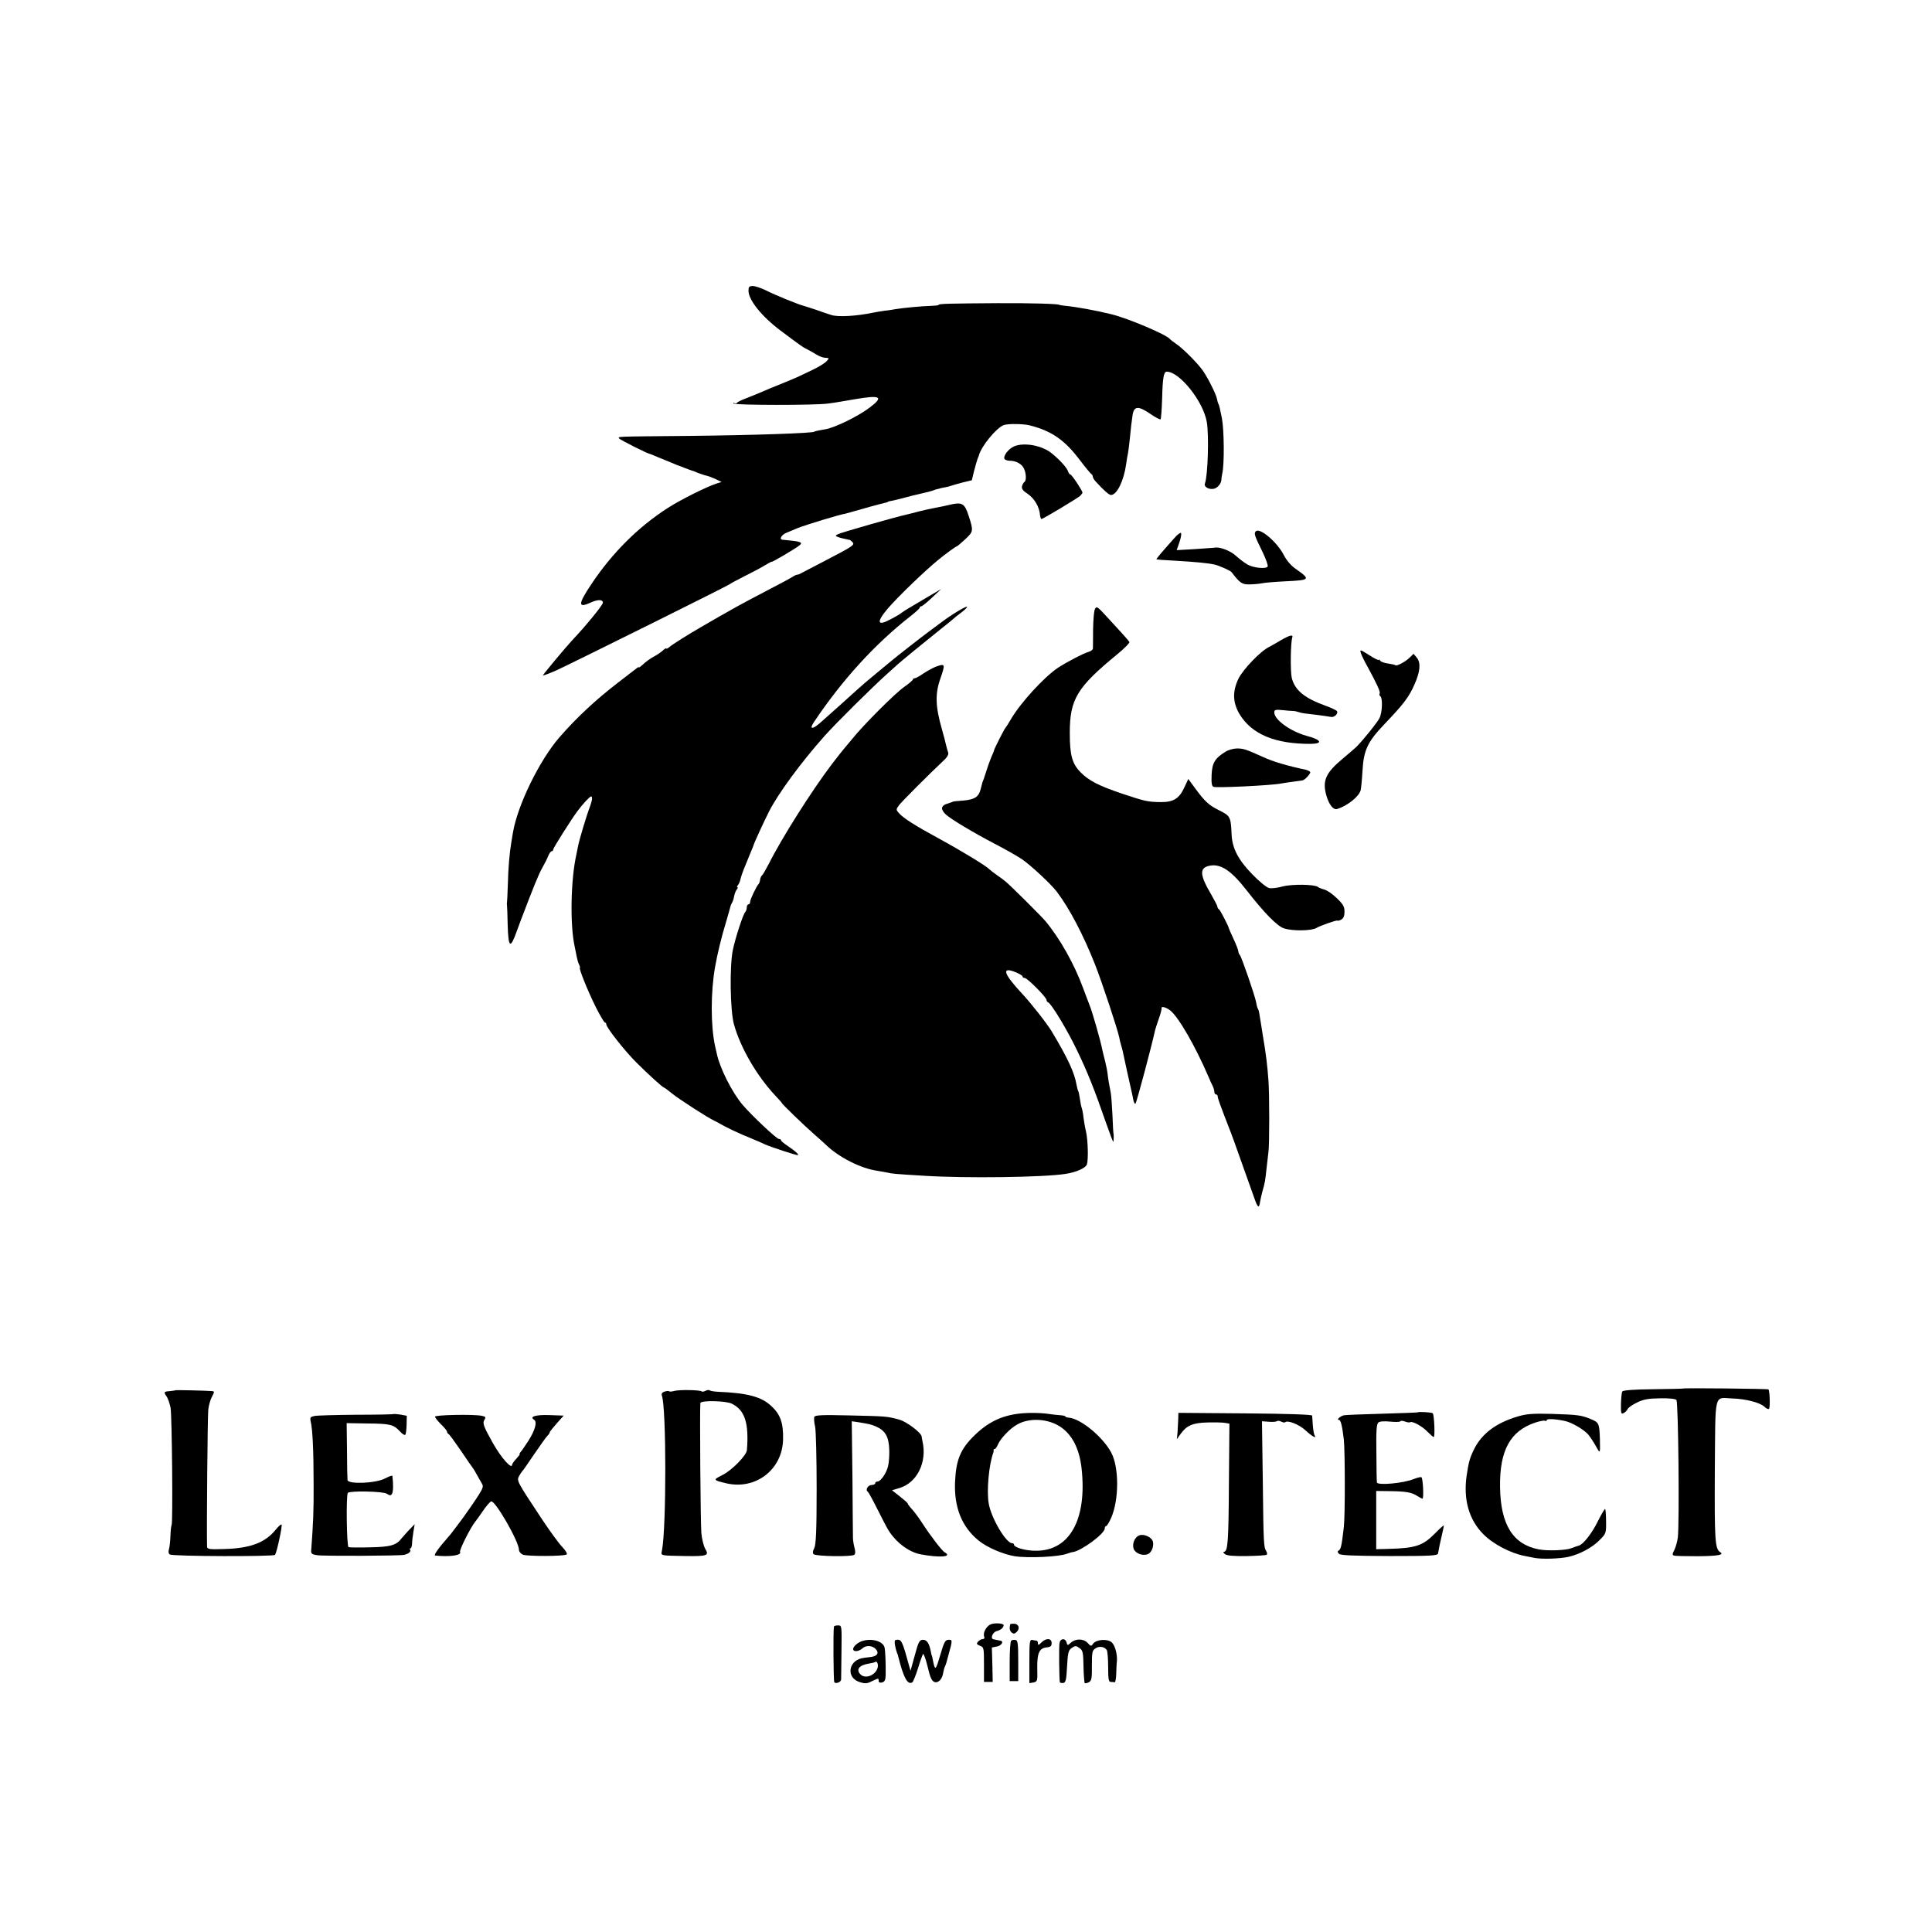
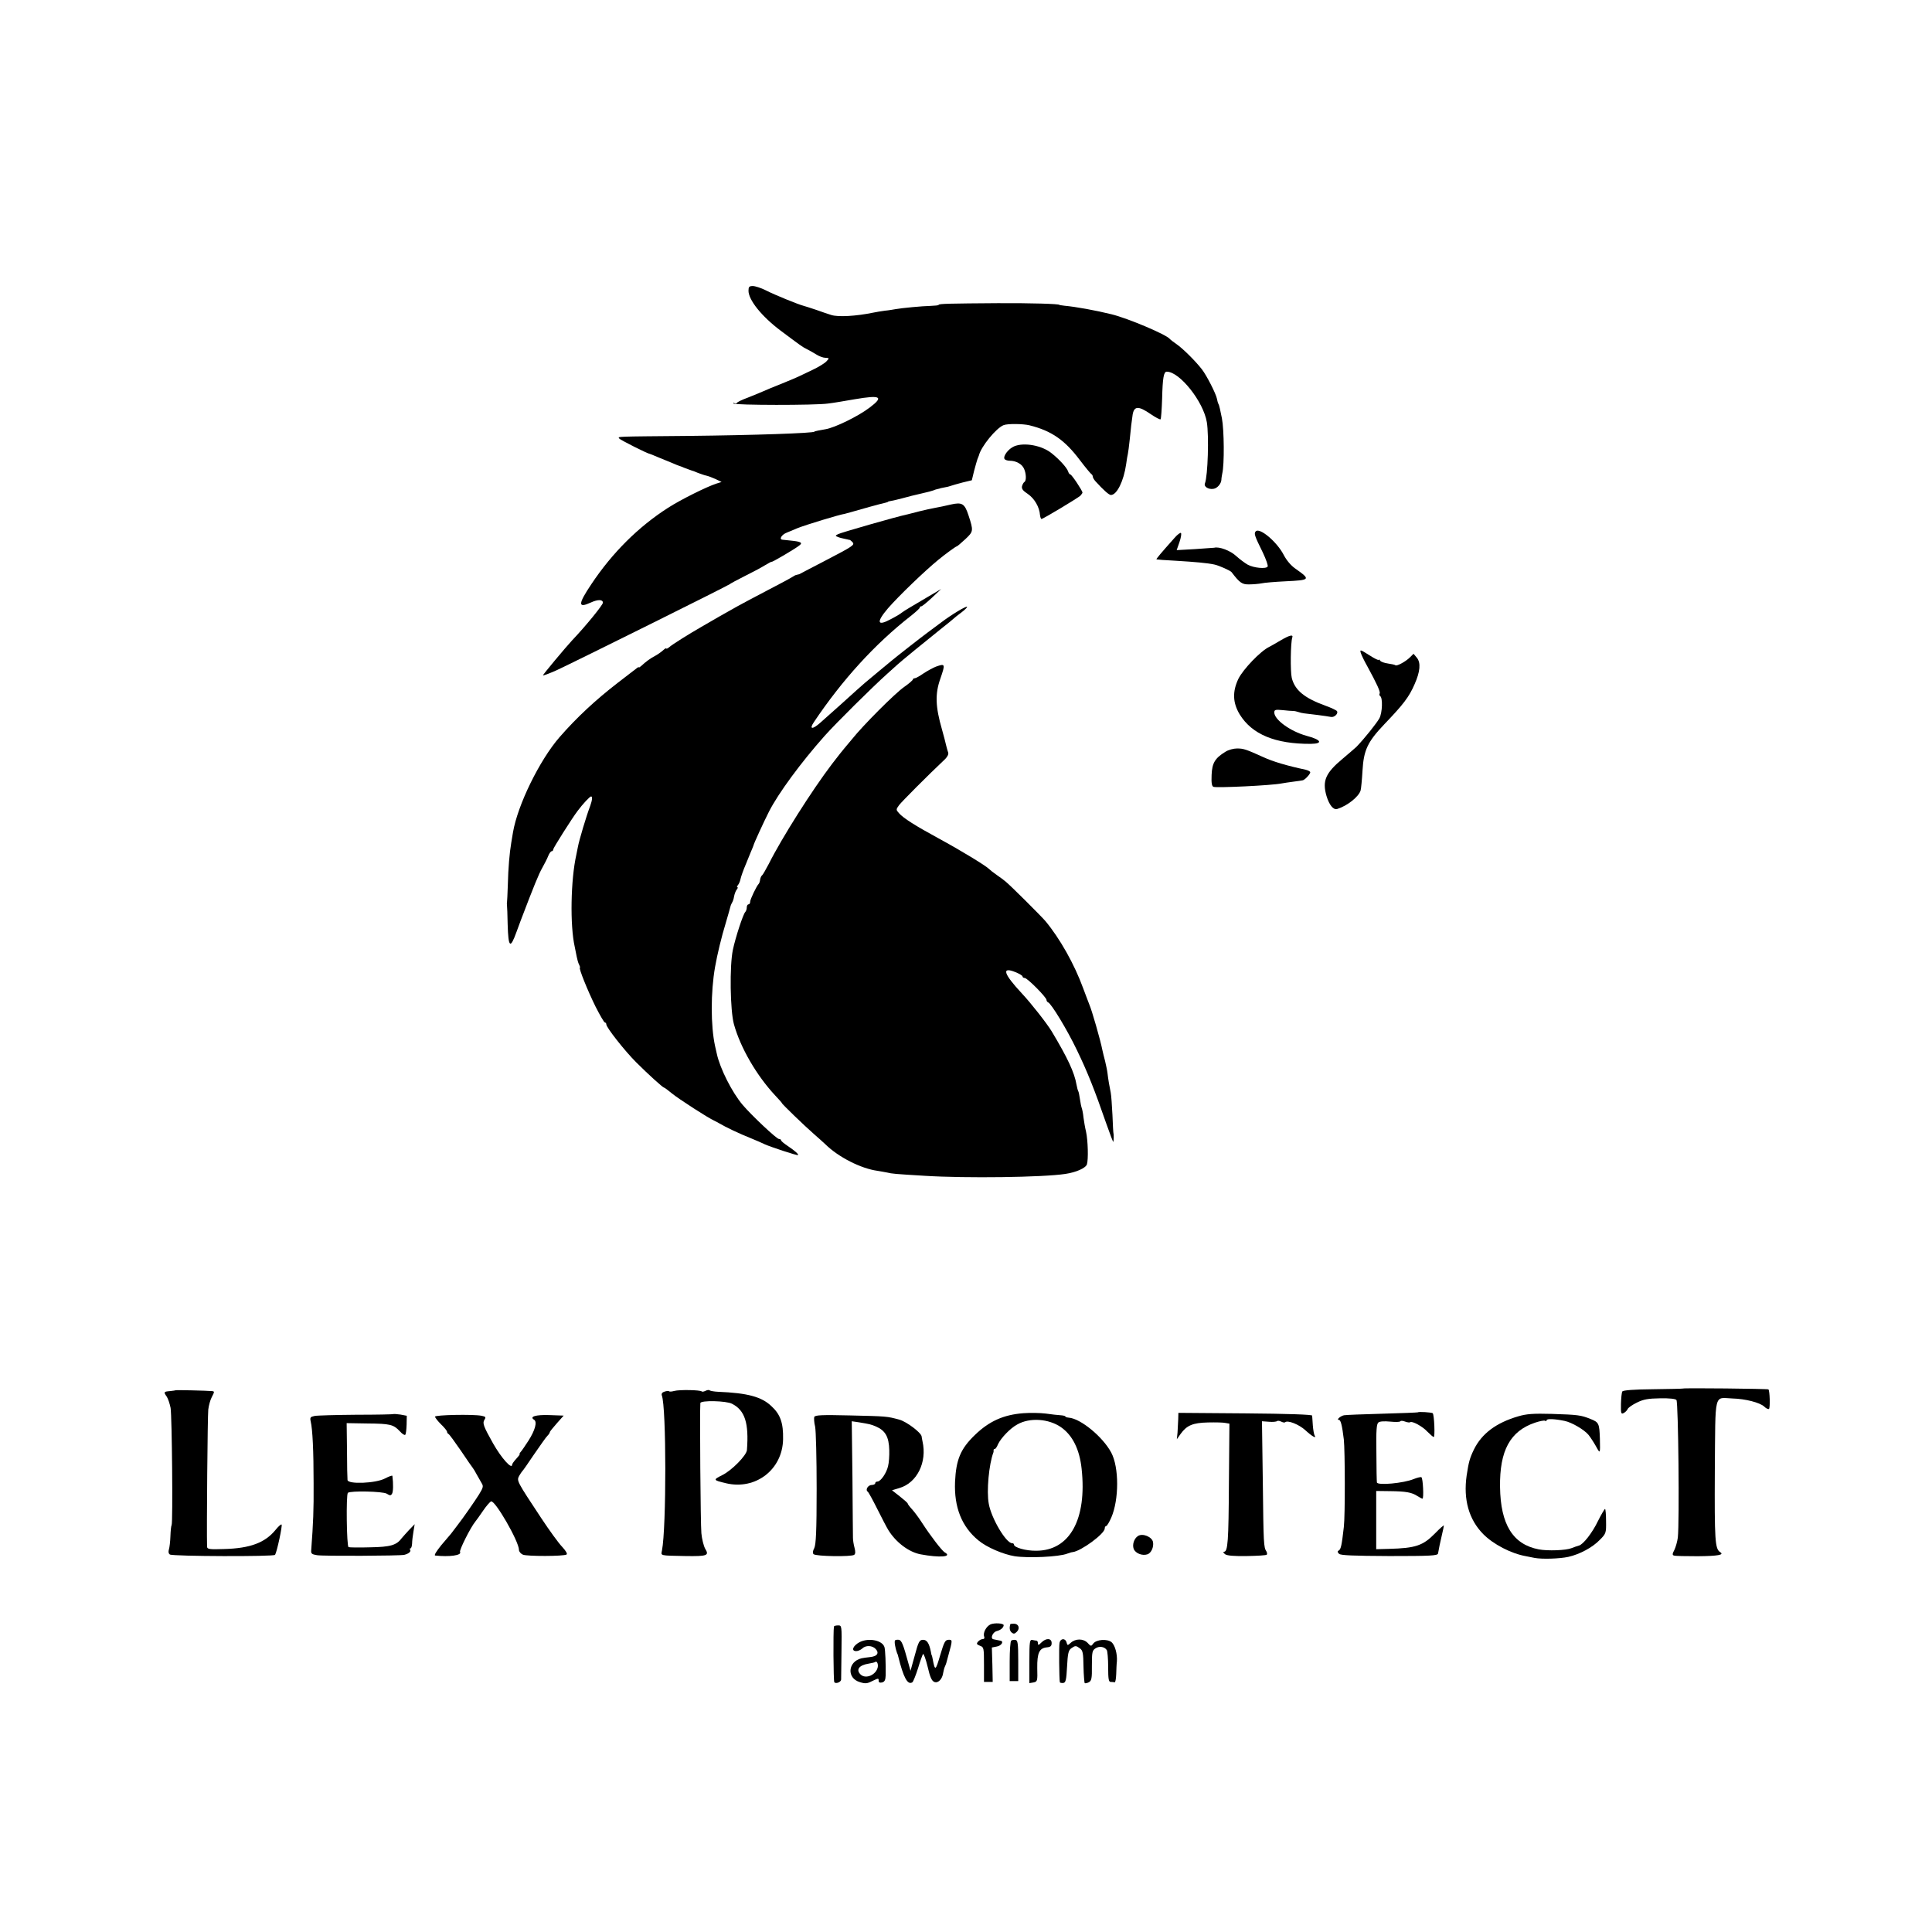
<svg xmlns="http://www.w3.org/2000/svg" version="1.0" width="1128pt" height="1128pt" viewBox="0 0 1128 1128" preserveAspectRatio="xMidYMid meet">
  <g transform="translate(0,1128) scale(0.1,-0.1)" fill="#000000" stroke="none">
    <path d="M4370 9583 c0 -55 78 -151 187 -233 118 -88 128 -96 153 -108 14 -7 39 -21 55 -31 17 -11 41 -20 54 -20 23 -1 24 -2 6 -21 -9 -10 -47 -34 -84 -51 -36 -17 -73 -35 -82 -39 -8 -4 -51 -22 -95 -40 -43 -17 -92 -37 -109 -45 -16 -7 -57 -24 -90 -37 -33 -12 -62 -26 -63 -31 -2 -4 -9 -4 -14 -1 -6 4 -9 3 -5 -2 6 -10 475 -11 552 0 28 3 97 15 155 25 153 26 172 15 87 -49 -67 -51 -203 -117 -257 -126 -32 -5 -65 -12 -65 -14 0 -9 -356 -21 -730 -25 -442 -4 -417 -3 -410 -15 5 -8 168 -90 179 -90 2 0 21 -8 42 -17 22 -9 41 -17 44 -18 3 -1 22 -9 44 -18 21 -9 40 -17 42 -17 1 0 15 -5 31 -12 15 -6 33 -12 38 -14 6 -1 24 -8 40 -15 17 -6 38 -14 49 -16 10 -2 34 -11 54 -20 l35 -17 -29 -9 c-59 -19 -211 -95 -284 -142 -173 -111 -325 -262 -447 -445 -79 -118 -80 -143 -4 -108 41 19 71 19 71 -1 0 -13 -100 -136 -180 -220 -39 -42 -170 -199 -170 -204 0 -3 35 10 78 29 104 48 1006 496 1012 503 3 3 41 24 85 46 44 22 98 50 120 64 22 13 40 23 40 21 0 -5 133 73 160 94 24 17 13 24 -50 30 -22 2 -43 5 -47 5 -21 2 -4 30 25 41 17 7 46 19 62 26 47 19 247 80 277 84 4 1 22 6 40 11 40 12 177 50 198 54 8 2 15 4 15 6 0 1 9 3 20 5 11 2 38 8 60 14 51 14 60 16 120 30 28 6 57 14 65 17 8 4 20 7 25 8 6 1 13 3 18 5 4 1 15 3 25 5 9 1 24 5 32 8 8 3 40 12 70 20 l54 13 13 54 c8 30 17 62 20 70 3 8 7 17 8 20 12 52 102 162 145 178 23 9 112 8 150 -1 129 -32 207 -86 296 -205 32 -42 62 -78 66 -80 4 -2 8 -9 8 -14 0 -6 7 -18 15 -27 49 -54 80 -81 91 -81 35 0 75 82 89 180 3 25 8 52 10 60 2 8 7 47 11 85 6 64 11 105 17 145 9 50 34 51 104 3 29 -20 56 -34 59 -31 3 4 7 58 9 121 3 120 9 157 27 157 75 0 214 -174 234 -295 13 -78 6 -313 -11 -357 -8 -19 20 -37 50 -32 22 3 45 30 46 53 0 9 3 25 5 36 13 53 11 255 -2 323 -8 41 -16 78 -20 83 -3 5 -7 19 -9 31 -6 30 -60 136 -88 172 -38 49 -111 121 -147 146 -19 13 -37 27 -40 31 -19 25 -243 120 -340 144 -93 23 -209 44 -275 50 -16 2 -30 4 -30 5 0 6 -166 11 -360 10 -278 -2 -345 -3 -345 -10 0 -3 -21 -5 -48 -6 -47 -1 -165 -12 -204 -19 -11 -2 -39 -7 -62 -9 -22 -3 -52 -8 -66 -11 -101 -21 -207 -27 -247 -14 -16 5 -55 18 -88 30 -33 11 -67 22 -75 24 -28 7 -169 64 -219 90 -28 14 -62 25 -76 25 -21 0 -25 -5 -25 -27z" />
    <path d="M5921 8674 c-33 -14 -66 -57 -56 -74 3 -5 17 -10 30 -10 37 0 72 -19 84 -47 13 -29 14 -70 2 -77 -5 -3 -11 -14 -14 -25 -3 -15 5 -26 34 -45 38 -26 68 -76 71 -123 2 -13 5 -23 9 -23 9 0 212 122 227 136 6 7 12 15 12 18 0 11 -63 106 -71 106 -4 0 -10 8 -13 18 -7 21 -49 68 -94 104 -56 47 -162 67 -221 42z" />
    <path d="M5550 8334 c-30 -7 -71 -16 -90 -19 -19 -3 -62 -13 -95 -21 -33 -9 -67 -17 -75 -19 -53 -11 -382 -105 -398 -114 -16 -9 -16 -10 0 -16 9 -4 25 -8 35 -10 10 -2 20 -4 23 -5 3 -1 7 -2 10 -2 3 0 10 -6 17 -13 15 -17 5 -23 -164 -111 -70 -36 -132 -69 -138 -72 -5 -4 -16 -7 -23 -8 -7 -1 -18 -7 -25 -12 -7 -5 -73 -41 -147 -79 -74 -39 -152 -80 -173 -92 -44 -24 -168 -95 -212 -121 -75 -43 -172 -104 -187 -118 -10 -8 -18 -12 -18 -8 0 4 -9 -2 -20 -12 -11 -10 -33 -25 -48 -33 -27 -14 -52 -33 -78 -57 -8 -7 -14 -11 -14 -8 0 3 -8 -1 -17 -9 -10 -7 -58 -45 -108 -83 -128 -99 -237 -200 -339 -317 -116 -134 -244 -395 -271 -555 -3 -19 -8 -46 -10 -60 -10 -58 -18 -152 -20 -245 -2 -55 -4 -102 -5 -105 -1 -3 -1 -9 0 -15 1 -5 3 -56 4 -113 4 -136 15 -145 52 -42 9 25 20 54 24 65 78 205 106 273 126 308 13 23 29 54 35 70 6 15 15 27 20 27 5 0 9 5 9 11 0 8 110 182 142 224 32 43 72 85 79 85 9 0 7 -21 -5 -55 -22 -57 -65 -201 -72 -240 -2 -11 -6 -31 -9 -45 -33 -146 -38 -414 -9 -540 3 -14 8 -38 11 -55 3 -16 9 -38 14 -47 5 -10 7 -18 5 -18 -9 0 45 -134 91 -227 26 -51 50 -93 55 -93 4 0 8 -5 8 -11 0 -18 107 -154 174 -221 69 -69 156 -148 163 -148 3 0 23 -15 46 -34 39 -32 214 -145 247 -159 8 -4 22 -11 30 -16 35 -21 119 -61 180 -85 36 -15 74 -31 85 -37 33 -15 190 -67 194 -63 5 5 -18 25 -61 54 -21 14 -38 28 -38 33 0 4 -6 7 -12 7 -14 0 -162 140 -212 199 -62 73 -133 214 -151 299 -3 12 -7 32 -10 44 -26 119 -26 315 0 463 13 74 38 177 62 255 14 47 26 90 27 95 1 6 5 16 9 23 5 7 11 24 13 39 3 15 10 33 16 40 6 7 7 13 3 13 -4 0 -2 6 4 13 6 8 12 22 14 33 4 17 15 50 34 94 3 8 7 17 8 20 1 3 9 22 18 44 9 21 17 40 17 42 0 6 59 135 90 196 54 106 187 287 325 442 66 74 279 285 365 362 30 27 57 51 60 54 12 12 182 151 250 205 41 32 77 62 80 65 3 3 22 19 43 34 21 16 36 31 33 33 -5 6 -93 -47 -152 -92 -27 -20 -62 -46 -78 -58 -33 -24 -180 -139 -211 -165 -11 -9 -45 -37 -75 -62 -74 -61 -97 -81 -129 -110 -31 -29 -159 -143 -211 -189 -47 -42 -67 -40 -38 3 165 246 356 456 566 620 28 22 52 44 52 48 0 5 4 8 9 8 5 0 33 23 62 50 l54 51 -73 -43 c-40 -24 -90 -53 -110 -65 -20 -12 -41 -25 -47 -30 -5 -5 -33 -22 -62 -37 -82 -45 -89 -20 -18 63 61 70 211 215 294 283 40 33 102 78 107 78 3 0 25 19 50 42 48 45 48 49 19 138 -23 71 -38 79 -105 64z" />
    <path d="M7332 8178 c-12 -12 -8 -25 41 -124 19 -40 32 -77 28 -82 -9 -15 -81 -8 -116 11 -16 9 -47 32 -68 51 -33 31 -99 56 -128 48 -4 0 -54 -4 -113 -8 l-106 -6 16 46 c9 26 13 50 9 54 -3 4 -21 -9 -38 -29 -82 -92 -107 -122 -105 -125 2 -1 53 -5 113 -8 115 -7 183 -13 225 -22 28 -6 92 -35 100 -44 48 -63 62 -73 103 -72 23 0 56 3 72 6 17 4 80 9 140 12 146 7 149 10 58 74 -26 18 -52 49 -68 80 -39 76 -140 161 -163 138z" />
-     <path d="M6393 7724 c-6 -10 -10 -64 -11 -119 0 -55 -1 -105 -1 -112 -1 -6 -11 -15 -23 -18 -32 -9 -135 -63 -183 -95 -83 -57 -217 -204 -272 -298 -15 -26 -30 -49 -33 -52 -6 -5 -65 -122 -66 -130 0 -3 -7 -21 -16 -40 -8 -19 -20 -53 -27 -75 -7 -22 -15 -47 -18 -55 -8 -18 -7 -18 -17 -56 -11 -46 -34 -62 -101 -68 -33 -2 -61 -5 -62 -7 -3 -2 -8 -3 -40 -14 -13 -4 -23 -15 -23 -24 0 -10 10 -26 23 -37 34 -30 160 -105 280 -168 60 -31 133 -72 163 -92 50 -34 169 -144 204 -190 73 -96 154 -250 223 -424 43 -110 132 -379 142 -428 2 -13 7 -32 10 -42 3 -10 8 -27 10 -37 6 -31 45 -207 50 -228 3 -11 8 -35 11 -53 4 -19 10 -30 14 -25 6 6 95 339 114 428 1 6 11 35 21 65 11 30 18 58 17 63 -4 14 26 7 51 -13 48 -38 146 -208 222 -385 9 -22 21 -48 26 -57 5 -10 9 -25 9 -33 0 -8 5 -15 10 -15 6 0 10 -6 10 -14 0 -8 18 -58 39 -112 22 -55 54 -139 71 -189 28 -79 45 -126 108 -303 16 -44 24 -47 29 -9 2 12 8 40 14 62 15 53 16 59 24 135 4 36 9 79 11 95 6 41 6 334 0 415 -6 85 -14 155 -33 265 -8 50 -16 103 -19 118 -2 16 -6 33 -10 38 -3 5 -8 22 -10 37 -7 39 -85 265 -95 276 -5 6 -9 15 -9 22 0 6 -12 38 -27 70 -15 33 -28 61 -28 64 -3 14 -50 106 -58 111 -5 3 -9 10 -9 15 0 5 -16 36 -35 69 -70 119 -72 159 -8 171 64 11 124 -29 215 -146 101 -130 178 -208 216 -220 50 -17 161 -15 190 2 21 13 118 47 122 43 3 -2 13 0 23 6 13 7 19 21 19 46 0 29 -8 44 -45 79 -24 24 -57 46 -72 50 -15 4 -33 11 -39 16 -20 15 -152 17 -207 2 -29 -8 -63 -12 -77 -9 -14 3 -59 39 -99 81 -81 83 -116 151 -120 229 -5 108 -7 111 -75 145 -58 29 -81 50 -137 126 l-41 56 -23 -49 c-30 -66 -64 -87 -140 -86 -73 1 -88 4 -223 49 -136 46 -195 76 -243 125 -49 50 -63 99 -63 229 0 197 41 266 276 459 43 35 75 68 72 73 -7 11 -58 68 -140 156 -47 51 -52 54 -61 36z" />
    <path d="M7475 7540 c-27 -16 -57 -33 -65 -37 -50 -24 -152 -130 -180 -187 -35 -74 -33 -139 8 -207 72 -117 208 -173 415 -172 74 1 62 24 -25 47 -94 26 -188 94 -188 136 0 16 6 18 48 14 26 -3 54 -5 62 -5 8 0 22 -3 30 -6 8 -3 24 -7 35 -8 23 -2 132 -16 157 -21 19 -3 43 20 34 34 -3 5 -34 20 -68 32 -124 45 -178 91 -196 162 -9 39 -7 206 3 236 7 19 -16 14 -70 -18z" />
    <path d="M7945 7468 c4 -13 21 -48 38 -78 55 -101 78 -150 72 -159 -3 -6 -1 -12 3 -15 16 -10 13 -96 -4 -129 -15 -28 -86 -117 -134 -167 -9 -8 -45 -40 -80 -69 -101 -84 -121 -130 -95 -219 16 -53 41 -83 63 -75 58 18 125 71 136 108 3 11 8 63 11 115 7 120 29 168 127 271 111 116 144 158 177 234 33 74 37 125 14 154 l-20 24 -21 -21 c-25 -25 -77 -53 -85 -46 -3 3 -22 7 -43 10 -21 3 -42 10 -46 17 -4 7 -8 8 -8 4 0 -4 -25 8 -56 28 -52 33 -55 34 -49 13z" />
    <path d="M5465 7388 c-16 -6 -49 -24 -72 -39 -23 -16 -46 -29 -52 -29 -6 0 -11 -3 -11 -7 -1 -5 -23 -24 -50 -43 -55 -38 -242 -226 -305 -305 -22 -27 -43 -52 -46 -55 -3 -3 -35 -43 -71 -90 -118 -155 -295 -435 -369 -583 -18 -34 -35 -64 -39 -67 -5 -3 -10 -14 -12 -25 -1 -11 -5 -22 -8 -25 -13 -13 -50 -91 -50 -104 0 -9 -4 -16 -10 -16 -5 0 -10 -8 -10 -18 0 -10 -4 -22 -9 -27 -13 -14 -57 -149 -72 -220 -20 -94 -16 -355 6 -435 38 -137 132 -299 241 -416 23 -24 40 -44 39 -44 -6 0 135 -136 186 -180 28 -25 59 -52 68 -61 76 -75 208 -142 305 -155 17 -3 42 -7 56 -10 29 -7 39 -8 220 -19 239 -15 690 -9 820 11 62 9 119 34 126 56 9 29 6 139 -5 190 -6 24 -12 61 -15 83 -2 22 -7 47 -10 55 -3 8 -8 32 -11 54 -3 21 -7 42 -10 46 -2 3 -7 21 -10 38 -12 70 -51 154 -145 311 -28 46 -122 166 -174 221 -107 115 -121 158 -37 124 22 -9 41 -20 41 -25 0 -5 6 -9 13 -9 15 0 127 -113 127 -128 0 -6 4 -12 9 -14 19 -7 112 -161 168 -278 63 -130 104 -234 172 -430 22 -63 41 -112 41 -107 3 9 3 46 1 50 -1 1 -4 49 -6 107 -3 58 -7 116 -10 130 -7 34 -15 79 -19 115 -2 17 -9 48 -14 70 -6 22 -13 51 -16 65 -11 57 -62 234 -76 265 -4 11 -21 54 -36 95 -51 140 -136 291 -221 393 -27 31 -203 207 -233 231 -8 7 -31 24 -50 37 -19 13 -39 29 -45 35 -18 19 -166 109 -295 179 -136 74 -206 118 -232 148 -17 19 -17 21 1 46 16 21 166 172 269 269 14 14 21 29 18 38 -3 9 -9 28 -12 42 -3 15 -14 56 -24 92 -39 135 -41 209 -10 297 30 87 29 90 -25 71z" />
    <path d="M7155 6891 c-62 -38 -78 -66 -81 -135 -2 -48 1 -66 11 -70 20 -7 340 8 398 20 12 2 42 7 67 10 25 3 50 7 55 8 12 1 45 36 45 47 0 5 -12 11 -27 15 -109 23 -192 48 -246 73 -104 47 -117 51 -155 51 -20 0 -50 -8 -67 -19z" />
    <path d="M9826 3173 c-1 -1 -79 -3 -174 -4 -114 -1 -175 -6 -180 -13 -4 -6 -7 -39 -8 -73 -1 -56 1 -61 16 -53 10 5 20 16 23 23 3 8 27 25 54 38 38 19 66 24 136 25 54 1 90 -3 95 -10 11 -18 18 -713 8 -803 -3 -23 -12 -55 -20 -72 -12 -22 -13 -30 -3 -33 6 -3 69 -4 139 -4 120 1 157 8 131 24 -30 19 -33 69 -31 475 4 469 -7 426 103 422 76 -2 160 -24 185 -47 11 -11 24 -17 28 -14 8 5 5 106 -3 114 -4 4 -495 9 -499 5z" />
    <path d="M1026 3163 c-1 -1 -16 -3 -34 -5 -36 -3 -38 -5 -18 -33 7 -11 17 -40 22 -65 8 -48 14 -669 6 -684 -3 -5 -6 -34 -7 -65 -1 -31 -5 -66 -9 -78 -4 -13 -2 -24 6 -29 18 -11 607 -13 614 -2 11 18 44 171 38 177 -3 3 -19 -11 -35 -31 -61 -75 -148 -108 -300 -112 -85 -3 -99 -1 -100 13 -3 96 3 767 7 801 3 25 12 57 20 72 17 33 17 34 2 36 -31 3 -210 7 -212 5z" />
    <path d="M3937 3159 c-14 -4 -28 -5 -31 -2 -2 3 -14 2 -26 -2 -14 -4 -19 -12 -16 -22 27 -68 27 -772 1 -905 -6 -32 -17 -30 137 -33 128 -2 140 3 115 43 -9 17 -19 57 -22 90 -5 50 -10 715 -6 760 1 17 151 14 185 -4 75 -38 99 -112 87 -270 -2 -31 -89 -120 -145 -147 -54 -27 -53 -29 23 -47 173 -41 330 80 333 257 2 95 -16 146 -69 194 -57 54 -139 76 -310 83 -23 1 -45 5 -49 8 -4 4 -14 3 -24 -2 -10 -5 -20 -7 -23 -4 -8 9 -131 11 -160 3z" />
    <path d="M5975 3029 c-117 -9 -200 -47 -283 -127 -84 -81 -110 -144 -116 -274 -6 -148 39 -262 137 -342 48 -40 144 -81 211 -92 79 -12 259 -4 307 15 13 5 27 9 32 9 49 6 187 107 187 138 0 8 4 14 8 14 5 0 18 22 30 49 46 106 46 294 0 380 -49 92 -179 199 -248 204 -11 1 -20 4 -20 7 0 3 -12 6 -27 7 -16 1 -55 5 -88 10 -33 4 -91 5 -130 2z m220 -82 c67 -47 108 -129 120 -242 32 -295 -69 -479 -265 -479 -61 -1 -130 19 -130 36 0 5 -5 8 -11 8 -35 0 -121 145 -136 230 -14 73 1 232 27 300 1 3 2 8 1 13 0 4 2 7 7 7 4 0 13 12 19 28 17 36 71 93 112 115 73 42 184 34 256 -16z" />
    <path d="M8277 3034 c-1 -1 -94 -5 -207 -8 -113 -3 -213 -7 -223 -9 -20 -4 -47 -27 -30 -27 11 0 19 -32 29 -115 7 -65 8 -446 0 -510 -12 -106 -17 -130 -29 -137 -9 -5 -9 -10 1 -20 9 -9 81 -12 294 -13 242 0 281 2 284 15 4 25 12 63 23 110 6 25 11 49 11 53 0 4 -24 -17 -53 -47 -69 -70 -112 -85 -267 -89 l-75 -2 0 170 0 170 80 -1 c93 -1 128 -7 161 -29 13 -8 26 -15 29 -15 9 0 3 120 -6 125 -4 3 -23 -2 -44 -10 -59 -25 -214 -39 -216 -20 -1 6 -3 84 -3 175 -2 130 1 167 12 175 8 7 36 8 68 5 31 -3 57 -3 60 2 3 4 15 3 28 -2 13 -5 26 -6 29 -4 10 10 73 -24 101 -55 17 -17 33 -31 37 -31 8 0 3 129 -6 139 -6 5 -83 10 -88 5z" />
    <path d="M2297 3024 c-2 -2 -99 -4 -217 -4 -118 -1 -228 -4 -243 -7 -25 -5 -28 -9 -23 -32 11 -46 17 -171 17 -361 1 -158 -2 -230 -14 -390 -2 -21 3 -25 34 -30 36 -6 481 -4 509 2 25 6 41 19 35 29 -4 5 -3 9 2 9 4 0 8 12 9 28 0 15 4 46 8 70 l7 43 -32 -33 c-17 -18 -36 -40 -43 -48 -31 -42 -66 -52 -185 -54 -64 -2 -121 -1 -126 1 -11 4 -15 306 -4 317 13 13 205 9 227 -5 19 -12 24 -12 31 0 7 11 8 57 2 104 -1 4 -20 -3 -43 -15 -55 -29 -217 -35 -219 -9 -1 9 -3 87 -3 174 l-2 158 120 -2 c134 -1 153 -6 190 -45 14 -16 28 -25 32 -21 4 3 7 30 8 59 l1 52 -37 7 c-21 3 -39 4 -41 3z" />
    <path d="M6879 2993 c-1 -21 -3 -55 -4 -77 l-4 -39 22 31 c36 50 71 65 160 67 44 1 90 0 102 -3 l23 -4 -3 -346 c-2 -343 -6 -402 -29 -402 -6 0 -3 -7 6 -14 13 -9 50 -12 128 -11 60 1 113 4 116 8 3 3 2 12 -2 19 -16 24 -17 43 -21 401 l-5 359 41 -3 c22 -2 43 0 47 4 4 3 14 2 24 -3 10 -5 20 -7 23 -4 14 14 81 -12 119 -47 40 -37 67 -51 53 -29 -3 5 -8 31 -10 57 -2 27 -4 53 -4 58 -1 6 -140 11 -391 13 l-390 3 -1 -38z" />
    <path d="M8865 3011 c-130 -38 -214 -101 -260 -195 -24 -50 -30 -72 -42 -151 -20 -140 13 -257 97 -342 58 -59 163 -114 250 -129 14 -3 36 -7 50 -10 43 -8 145 -5 196 6 67 15 142 55 185 100 36 36 37 40 36 109 0 39 -3 71 -6 71 -3 0 -22 -32 -41 -70 -34 -71 -88 -139 -112 -144 -7 -2 -26 -8 -43 -15 -32 -13 -139 -17 -191 -7 -151 29 -223 145 -226 364 -3 213 59 327 205 376 27 9 53 14 58 11 5 -4 9 -2 9 3 0 10 48 8 105 -4 41 -8 116 -52 140 -82 11 -14 30 -43 43 -66 25 -46 25 -46 23 44 -3 89 -6 96 -54 115 -57 23 -73 25 -227 30 -108 3 -147 0 -195 -14z" />
    <path d="M2540 3009 c0 -6 16 -26 35 -45 19 -18 35 -38 35 -43 0 -5 4 -11 8 -13 5 -1 37 -46 73 -98 35 -52 66 -97 69 -100 3 -3 14 -21 24 -40 11 -19 24 -42 29 -51 10 -16 8 -25 -16 -64 -21 -34 -93 -138 -126 -180 -17 -22 -34 -44 -38 -50 -5 -5 -30 -36 -57 -67 -29 -36 -43 -59 -35 -60 82 -9 157 1 145 21 -6 9 61 143 89 177 6 7 26 35 45 63 19 28 40 52 47 55 23 9 163 -234 163 -283 0 -10 10 -22 23 -28 24 -10 237 -10 255 1 6 4 -4 21 -25 44 -20 20 -75 96 -122 167 -144 218 -145 219 -130 248 7 12 15 24 18 27 4 3 35 48 70 100 36 52 70 101 78 108 7 7 13 16 13 20 0 4 19 27 41 52 l40 45 -82 3 c-81 3 -120 -9 -91 -27 20 -12 6 -62 -33 -123 -19 -29 -39 -59 -45 -65 -6 -7 -9 -13 -6 -13 3 0 -6 -12 -19 -26 -14 -15 -25 -31 -25 -35 0 -32 -63 38 -112 125 -55 98 -62 117 -50 136 10 16 8 19 -16 24 -51 10 -272 5 -272 -5z" />
    <path d="M4754 3007 c-2 -7 -1 -33 5 -56 5 -23 9 -187 9 -363 0 -249 -4 -326 -14 -347 -9 -16 -10 -29 -4 -35 13 -13 221 -16 237 -4 8 6 8 19 2 42 -5 18 -9 44 -9 57 0 13 -2 172 -3 353 l-4 328 41 -6 c66 -11 70 -12 99 -24 56 -24 77 -60 79 -139 1 -32 -2 -74 -7 -93 -9 -40 -43 -90 -62 -90 -7 0 -13 -4 -13 -10 0 -5 -9 -10 -20 -10 -22 0 -39 -28 -24 -39 5 -3 30 -49 56 -101 26 -52 55 -108 65 -124 44 -71 119 -128 188 -141 112 -21 189 -15 140 12 -16 10 -81 94 -131 171 -19 30 -46 66 -59 80 -14 15 -25 30 -25 33 0 4 -21 22 -46 42 l-46 36 43 13 c103 30 163 151 135 273 -2 11 -5 24 -5 28 -2 22 -87 86 -129 98 -73 20 -74 20 -290 25 -165 4 -203 2 -208 -9z" />
    <path d="M6644 2312 c-23 -15 -34 -50 -25 -75 10 -26 50 -42 80 -32 22 7 38 42 33 71 -5 31 -61 54 -88 36z" />
    <path d="M5783 1796 c-25 -12 -45 -49 -37 -71 4 -9 0 -15 -9 -15 -8 0 -20 -7 -27 -15 -10 -12 -8 -16 12 -24 22 -8 23 -12 23 -110 l0 -101 25 0 26 0 -2 100 -3 101 30 6 c27 5 42 31 19 34 -5 1 -14 3 -20 4 -5 1 -14 3 -19 4 -21 3 -6 42 19 48 23 6 39 20 40 34 0 12 -54 15 -77 5z" />
    <path d="M5899 1798 c-7 -23 -4 -39 7 -49 12 -10 18 -9 31 4 20 20 10 47 -17 47 -11 0 -20 -1 -21 -2z" />
    <path d="M4869 1783 c-5 -28 -3 -316 2 -324 7 -12 39 -1 40 15 0 6 1 80 2 164 2 152 2 152 -20 152 -13 0 -24 -3 -24 -7z" />
    <path d="M5020 1693 c-40 -21 -53 -53 -21 -53 11 0 26 7 35 15 20 20 59 19 79 -3 22 -24 8 -43 -34 -47 -19 -2 -41 -5 -49 -7 -80 -19 -88 -116 -10 -139 31 -10 43 -9 70 5 40 19 40 19 40 2 0 -9 7 -12 20 -9 15 4 20 14 21 42 1 67 -2 146 -7 164 -12 40 -91 56 -144 30z m105 -146 c-9 -46 -71 -73 -101 -43 -28 28 -8 54 48 63 18 3 35 7 37 9 10 9 19 -9 16 -29z" />
    <path d="M5226 1703 c-6 -6 1 -45 11 -73 4 -8 7 -17 7 -20 31 -125 55 -170 83 -152 5 4 20 41 33 82 12 41 26 78 29 83 4 4 16 -29 27 -74 14 -61 24 -83 39 -89 22 -9 47 16 52 54 2 11 6 28 10 36 8 18 7 16 20 65 25 90 25 92 0 91 -19 -1 -25 -14 -48 -91 -27 -92 -30 -93 -44 -19 -2 10 -4 19 -5 19 -1 0 -3 10 -5 21 -10 51 -24 71 -47 70 -20 -1 -26 -12 -47 -91 l-25 -90 -14 50 c-28 103 -38 128 -54 131 -9 1 -19 0 -22 -3z" />
    <path d="M5904 1701 c-5 -3 -9 -58 -9 -121 l0 -115 25 0 25 0 0 119 c0 101 -3 120 -16 121 -9 2 -20 0 -25 -4z" />
    <path d="M6010 1581 l0 -128 24 4 c23 5 24 8 22 84 -1 89 12 117 57 121 21 2 27 8 27 25 0 29 -32 31 -60 3 -16 -16 -20 -17 -20 -5 0 8 -3 15 -7 16 -5 0 -16 2 -25 4 -16 3 -18 -8 -18 -124z" />
    <path d="M6186 1688 c-4 -20 -2 -212 2 -230 1 -3 10 -5 20 -4 14 2 18 17 22 95 4 77 8 95 24 107 24 17 28 17 51 0 17 -12 20 -28 21 -106 1 -50 5 -94 7 -97 3 -2 14 0 24 5 16 9 19 22 18 97 0 79 2 89 21 101 22 15 53 10 66 -10 4 -6 8 -50 8 -98 0 -72 3 -88 15 -88 8 0 18 -1 23 -2 4 -2 8 20 9 47 1 28 2 61 4 75 3 44 -11 94 -31 112 -26 21 -89 16 -107 -8 -12 -17 -14 -17 -33 4 -25 26 -71 26 -99 0 -18 -16 -19 -16 -24 3 -7 26 -36 24 -41 -3z" />
  </g>
</svg>